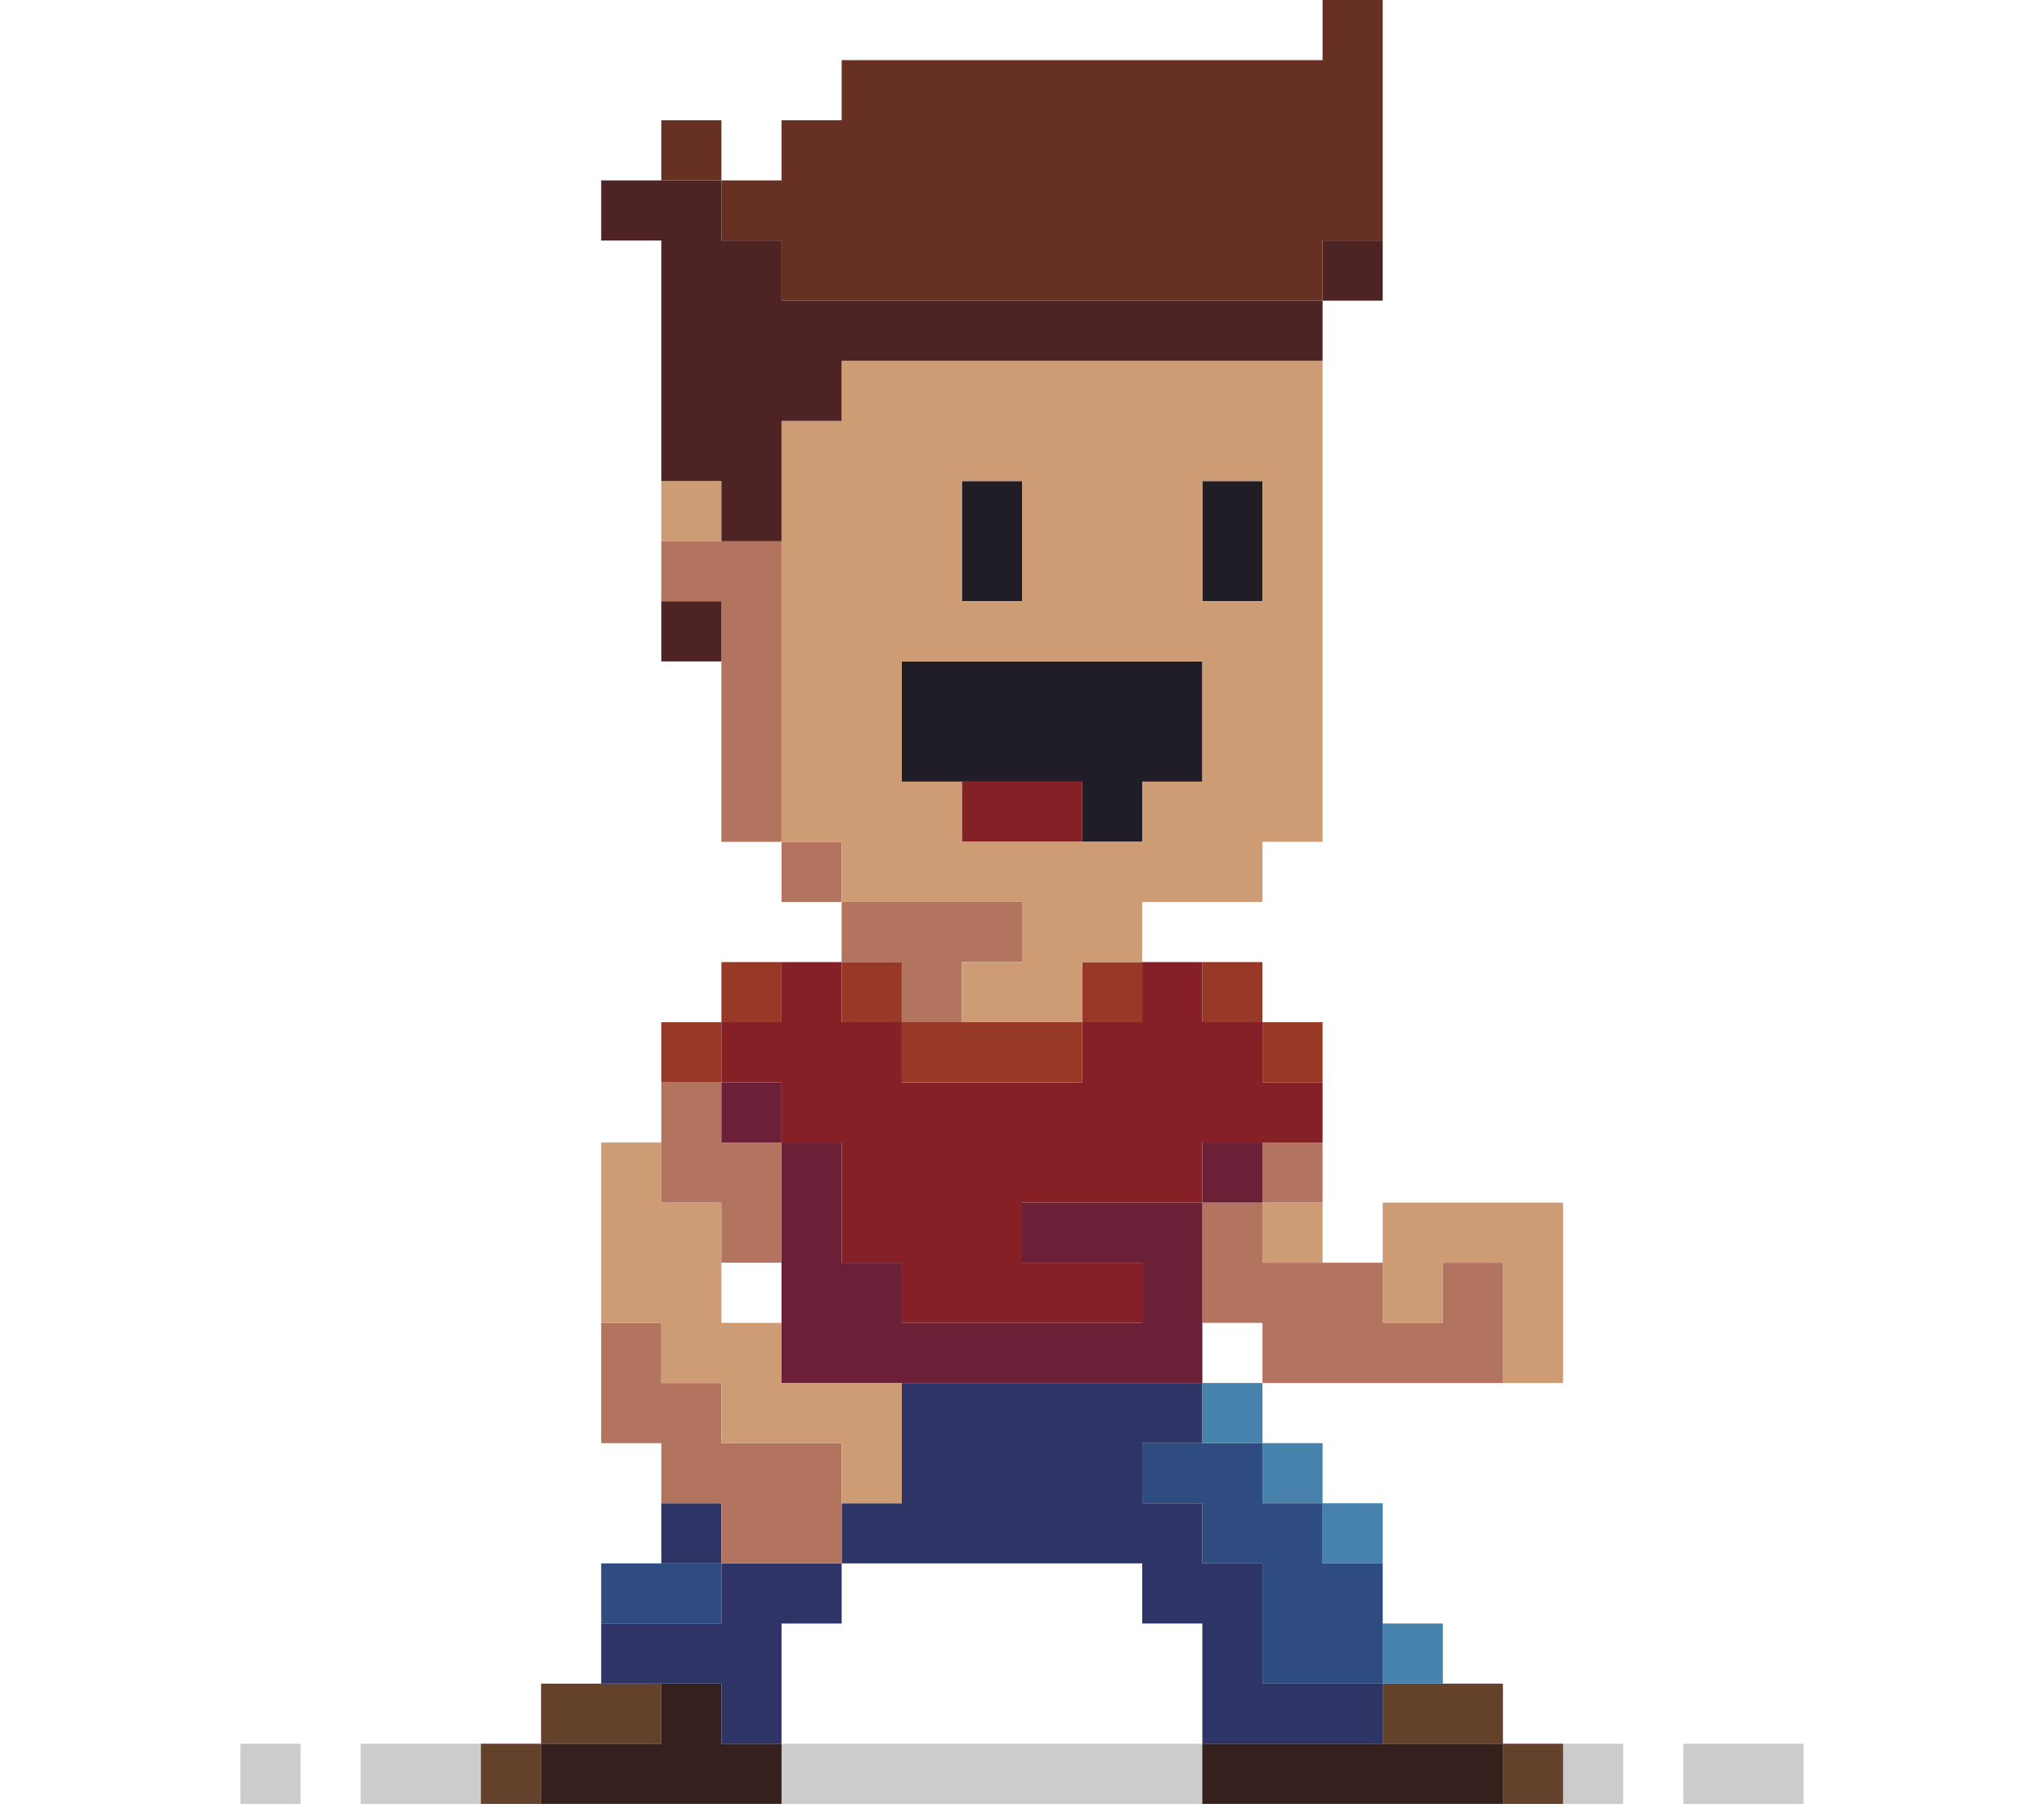
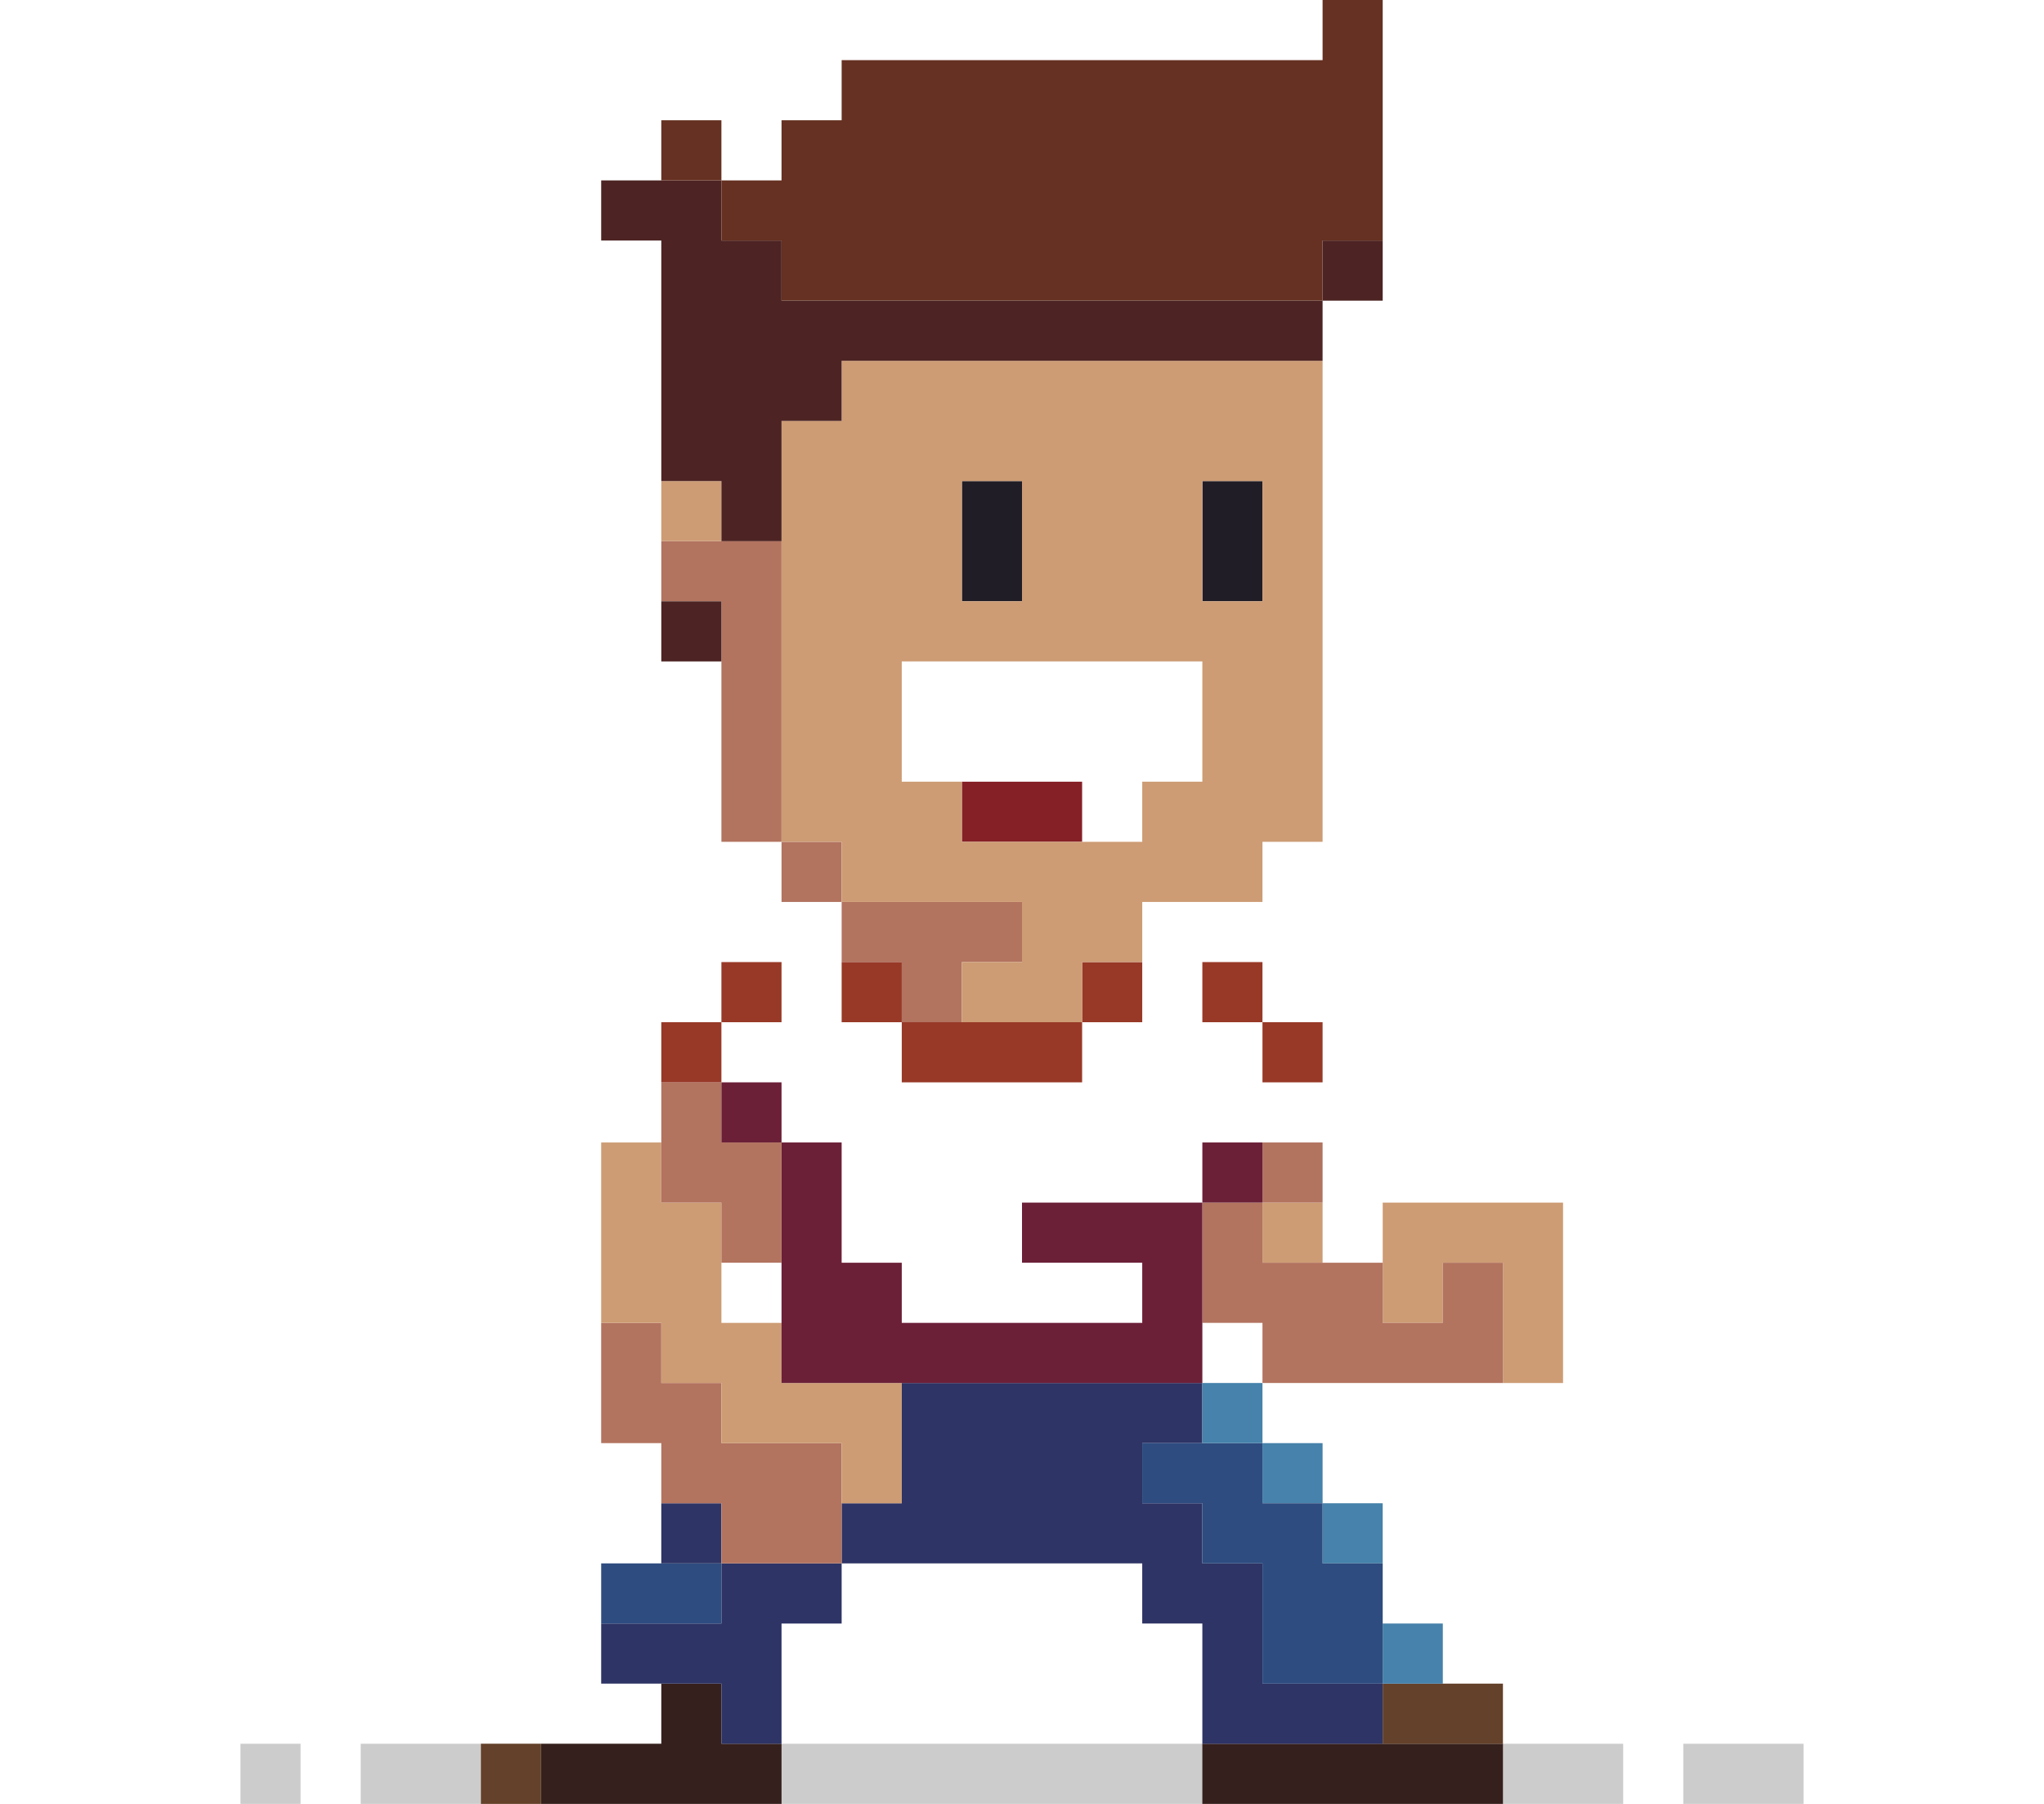
<svg xmlns="http://www.w3.org/2000/svg" fill="none" viewBox="0 0 34 30">
  <path fill="#000" fill-opacity=".2" d="M27 30H6v-1h21v1Z" />
-   <path fill="#64412A" d="M25 30h1v-1h-1v1Z" />
  <path fill="#36201D" d="M20 29v1h5v-1h-5Zm-8 0v-1h-1v1H9v1h4v-1h-1Z" />
  <path fill="#64412A" d="M8 29v1h1v-1H8Zm15 0h2v-1h-2v1Z" />
  <path fill="#2E3465" d="M21 28v-2h-1v-1h-1v-1h1v-1h-5v2h-1v1h5v1h1v2h3v-1h-2Z" />
-   <path fill="#64412A" d="M9 28v1h2v-1H9Z" />
  <path fill="#4682AB" d="M24 28v-1h-1v1h1Z" />
  <path fill="#2E3465" d="M12 26v1h-2v1h2v1h1v-2h1v-1h-2Z" />
  <path fill="#2E4C80" d="M12 27v-1h-2v1h2Z" />
  <path fill="#4682AB" d="M23 26v-1h-1v1h1Z" />
  <path fill="#2E3465" d="M12 25h-1v1h1v-1Z" />
  <path fill="#4682AB" d="M22 25v-1h-1v1h1Z" />
  <path fill="#2E4C80" d="M19 24v1h1v1h1v2h2v-2h-1v-1h-1v-1h-2Z" />
  <path fill="#B2735F" d="M14 24h-2v-1h-1v-1h-1v2h1v1h1v1h2v-2Z" />
  <path fill="#4682AB" d="M20 24h1v-1h-1v1Z" />
  <path fill="#CD9C74" d="M11 23h1v1h2v1h1v-2h-2v-1h-1v-2h-1v-1h-1v3h1v1Zm12-3v2h1v-1h1v2h1v-3h-3Zm-2 1h1v-1h-1v1Z" />
  <path fill="#B2735F" d="M21 20h-1v2h1v1h4v-2h-1v1h-1v-1h-2v-1Z" />
  <path fill="#6C2038" d="M13 23h7v-3h-3v1h2v1h-4v-1h-1v-2h-1v4Z" />
  <path fill="#B2735F" d="M21 20h1v-1h-1v1Z" />
  <path fill="#6C2038" d="M21 19h-1v1h1v-1Z" />
  <path fill="#B2735F" d="M12 20v1h1v-2h-1v-1h-1v2h1Z" />
  <path fill="#6C2038" d="M13 19v-1h-1v1h1Z" />
  <path fill="#983927" d="M22 18v-1h-1v1h1Z" />
-   <path fill="#862027" d="M18 17v1h-3v-1h-1v-1h-1v1h-1v1h1v1h1v2h1v1h4v-1h-2v-1h3v-1h2v-1h-1v-1h-1v-1h-1v1h-1Z" />
  <path fill="#983927" d="M15 18h3v-1h-3v1Zm-3-1h-1v1h1v-1Zm9 0v-1h-1v1h1Zm-3 0h1v-1h-1v1Z" />
  <path fill="#B2735F" d="M15 17h1v-1h1v-1h-3v1h1v1Z" />
  <path fill="#983927" d="M15 17v-1h-1v1h1Zm-2-1h-1v1h1v-1Z" />
  <path fill="#B2735F" d="M13 14v1h1v-1h-1Z" />
  <path fill="#862027" d="M16 13v1h2v-1h-2Z" />
-   <path fill="#211D26" d="M20 13v-2h-5v2h3v1h1v-1h1Z" />
  <path fill="#B2735F" d="M13 9h-2v1h1v4h1V9Z" />
  <path fill="#4D2423" d="M11 10v1h1v-1h-1Z" />
  <path fill="#211D26" d="M17 8h-1v2h1V8Zm3 2h1V8h-1v2Z" />
  <path fill="#CD9C74" d="M12 8h-1v1h1V8Zm9 2h-1V8h1v2Zm-5 4v-1h-1v-2h5v2h-1v1h-3Zm0-6h1v2h-1V8Zm-2-2v1h-1v7h1v1h3v1h-1v1h2v-1h1v-1h2v-1h1V6h-8Z" />
  <path fill="#4D2423" d="M13 5V4h-1V3h-2v1h1v4h1v1h1V7h1V6h8V5h-9Zm9 0h1V4h-1v1Z" />
  <path fill="#663122" d="M12 2h-1v1h1V2Zm2-1v1h-1v1h-1v1h1v1h9V4h1V0h-1v1h-8Z" />
  <path fill="#000" fill-opacity=".2" d="M30 30h-2v-1h2v1ZM5 30H4v-1h1v1Z" />
</svg>